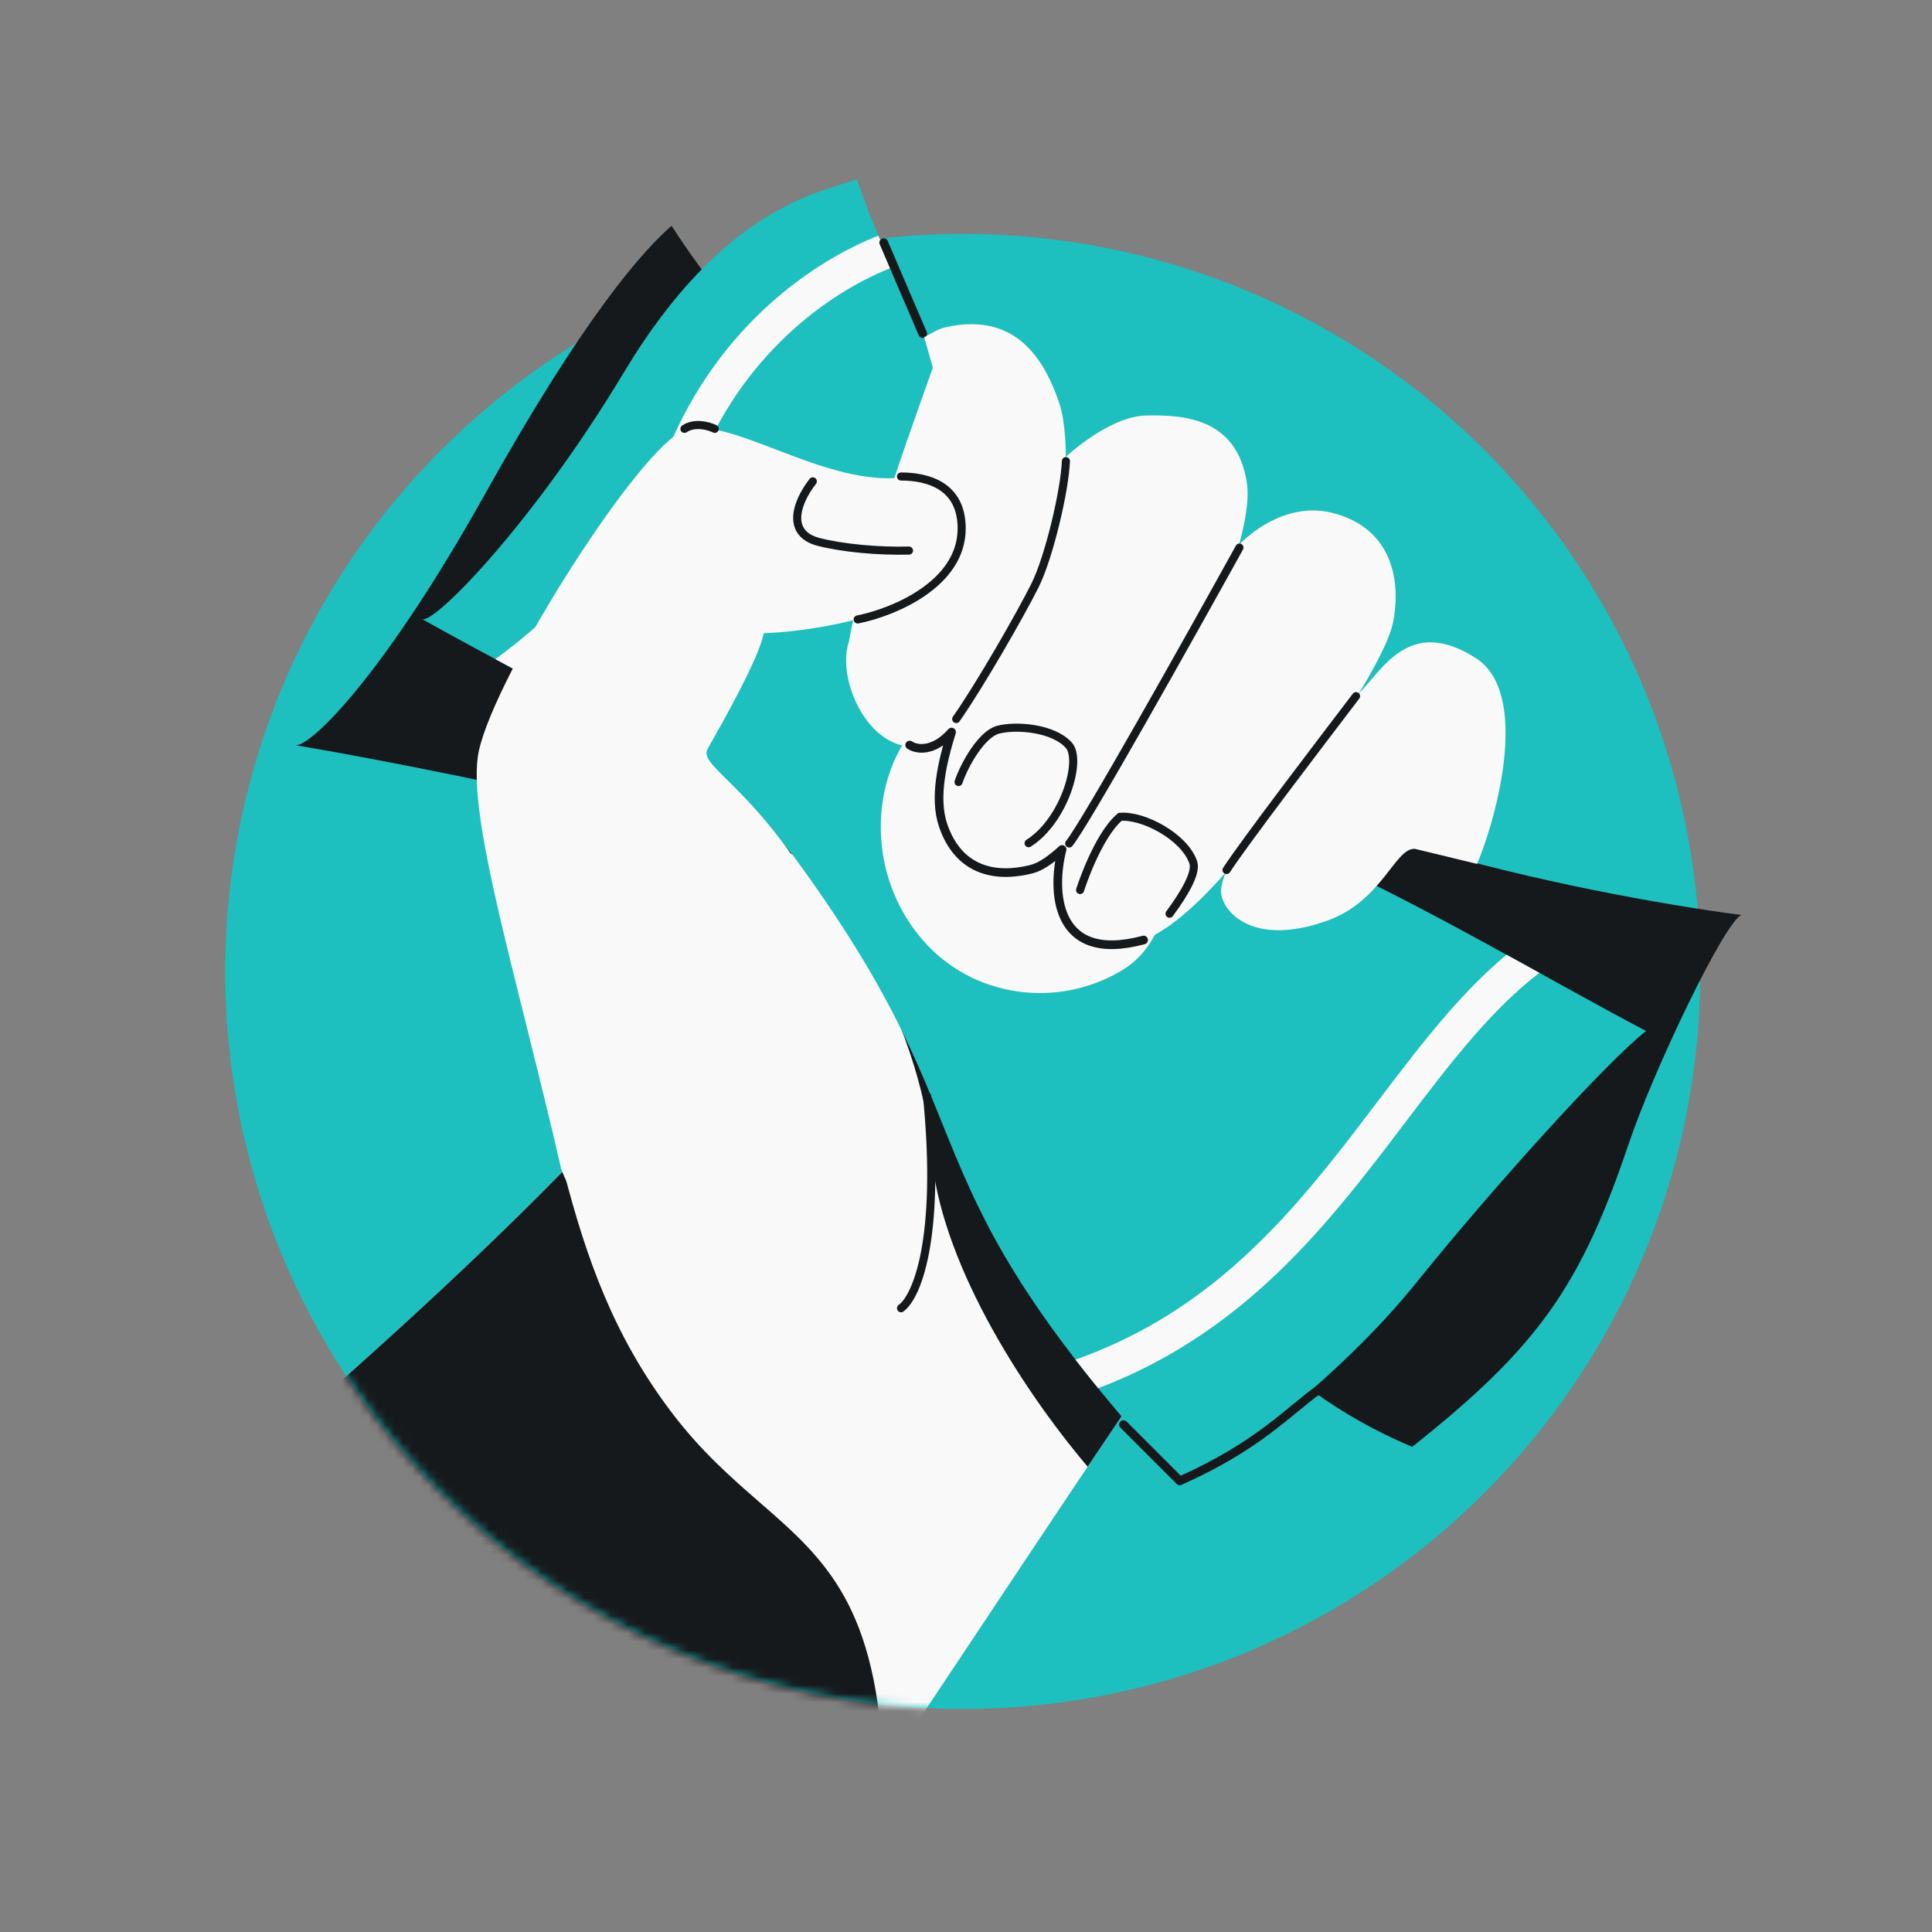
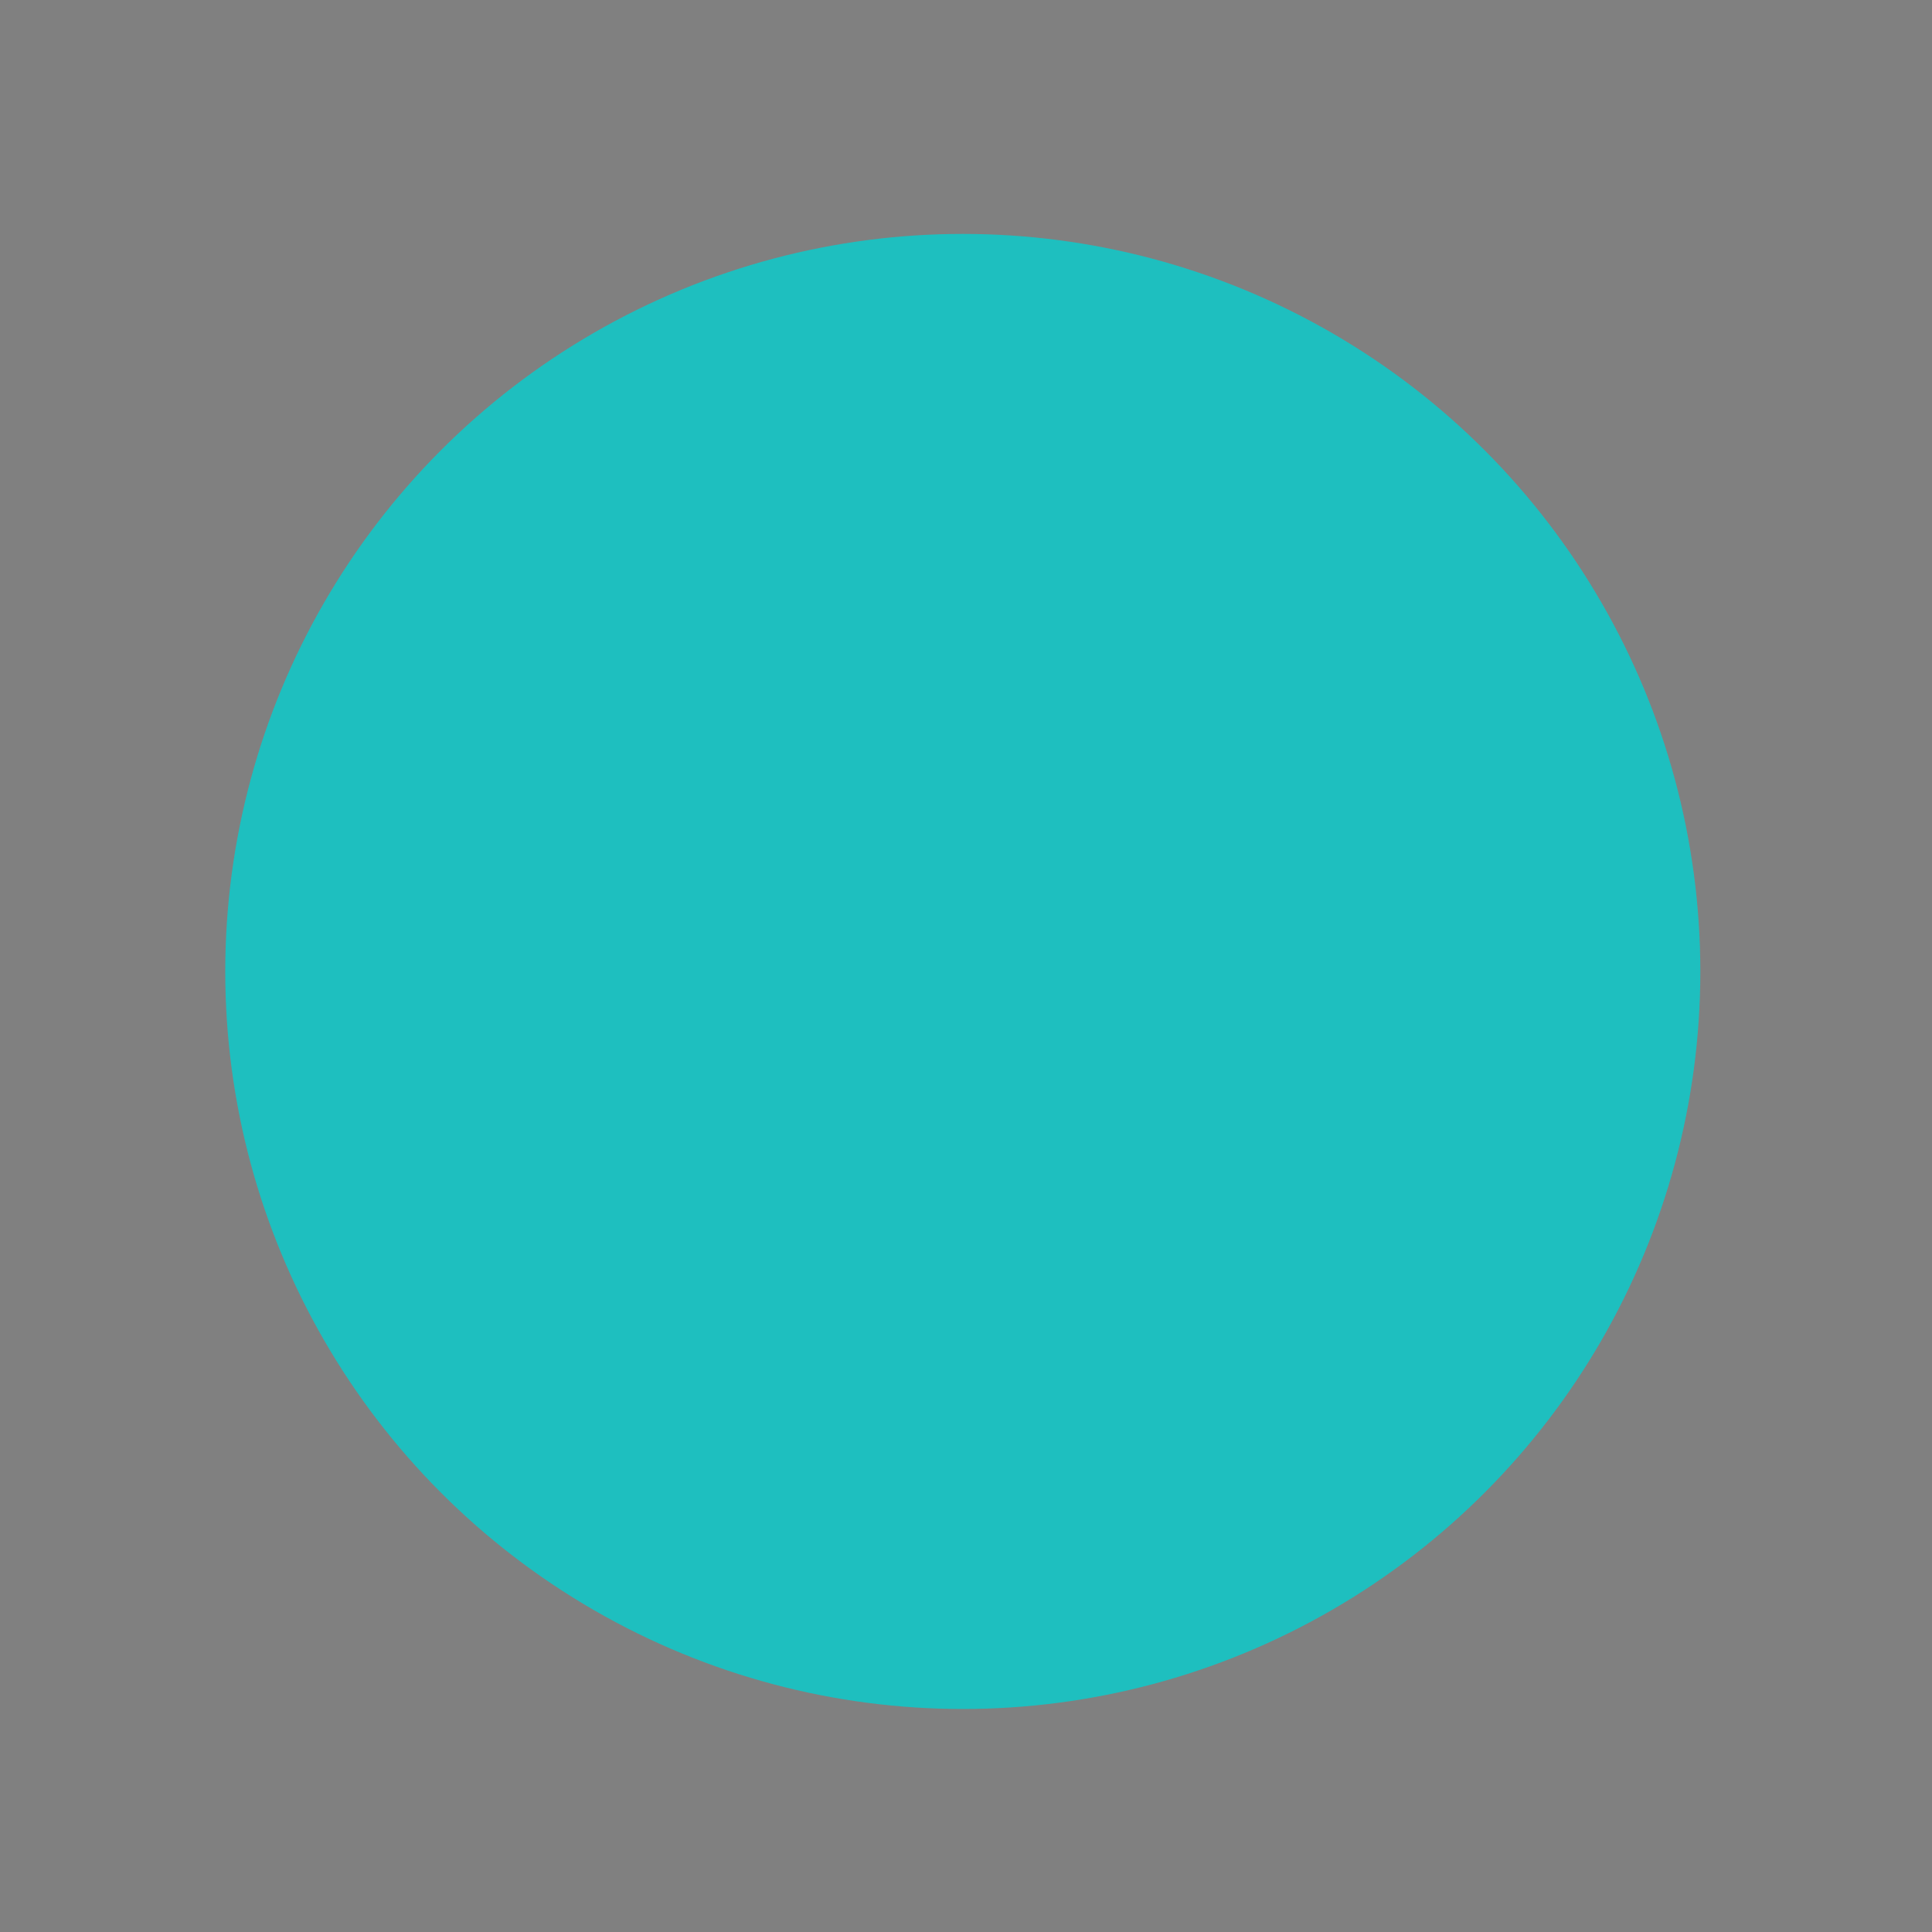
<svg xmlns="http://www.w3.org/2000/svg" width="223" height="223" viewBox="0 0 223 223" fill="none">
  <rect x="0" y="0" width="223" height="223" fill="#808080" stroke="none" />
  <circle cx="111.13" cy="112.13" r="85.13" fill="#1EBFBF" />
  <mask id="mask0_2096_15554" style="mask-type:alpha" maskUnits="userSpaceOnUse" x="26" y="14" width="185" height="184">
-     <path d="M26 112.13C26 159.146 64.114 197.26 111.13 197.26C156.173 197.26 193.046 162.278 196.061 118L211 94.5L196.26 14.5H30.5L26 112.13Z" fill="#1EBFBF" />
-   </mask>
+     </mask>
  <g mask="url(#mask0_2096_15554)">
-     <path d="M143.851 150.213C151.883 142.649 155.324 133.542 156.04 129.934L110.358 55.994L81.342 70.734C80.632 74.824 79.807 84.988 82.187 92.914C84.568 100.84 62.881 118.638 67.173 132.928C43.861 157.267 8.673 185.428 8.673 185.428C12.402 217.968 39.192 246.769 72.433 248.642C93.673 217.428 116.314 182.928 129.066 164.054C131.942 159.797 135.82 157.777 143.851 150.213Z" fill="#F9F9F9" />
    <path fill-rule="evenodd" clip-rule="evenodd" d="M138.149 155.318L142.5 139L88.5 90.5C88.814 90.987 89.156 91.512 89.521 92.073C95.161 100.74 106.373 117.973 107.5 133C108.414 145.184 117.504 159.783 125.541 169.293C126.785 167.438 127.963 165.688 129.066 164.054C130.789 161.504 132.872 159.757 135.992 157.139C136.661 156.578 137.378 155.976 138.149 155.318ZM101.976 204.66C101.36 185.312 95.205 179.955 87.703 173.426C84.442 170.587 80.926 167.527 77.5 163C70.815 154.166 67.664 145.217 65.053 135.12C53.001 147.453 38.304 160.51 26.938 170.231C27.662 171.256 28.394 172.293 29.133 173.34C45.615 196.69 65.608 225.013 80.308 237.019C87.683 226.089 95.059 215.045 101.976 204.66Z" fill="#16191C" />
    <path d="M77.512 26.06C74.279 28.89 67.57 36.27 56 57.001C44.365 77.846 35.999 86.042 34.154 86.026C34.102 86.018 34.051 86.009 34 86.001C34.045 86.017 34.096 86.026 34.154 86.026C52.985 89.161 101.37 99.434 111.276 105.618C123.692 113.37 129.427 152.965 163 167C177.5 155.5 182.436 148.5 188 132C190.866 123.5 199.049 106.406 201 105.617C182.744 103.2 141.986 95.078 131.999 80.999C122.013 66.921 95.013 53.046 77.512 26.06Z" fill="#16191C" />
    <path d="M98.895 20.689C95.065 22.187 83.71 23.483 72 43.001C61.682 60.197 50.217 71.979 48.743 71.469C48.72 71.456 48.697 71.443 48.674 71.43C48.694 71.447 48.717 71.46 48.743 71.469C64.416 80.268 85.126 89.997 91.674 98.929C115.866 131.929 102.446 134.429 136.657 171.617C141.933 168.318 154.683 158.987 163.474 148.059C172.266 137.131 185.501 122.501 190.001 119.001C179.501 113.501 163.474 104.001 151.813 98.929C127.253 74.364 106.22 42.258 98.895 20.689Z" fill="#1EBFBF" />
-     <path fill-rule="evenodd" clip-rule="evenodd" d="M102.999 30.865C102.429 29.623 101.891 28.401 101.386 27.203C94.138 30.045 83.105 37.377 77.153 51.734C72.571 62.785 64.06 71.064 57.172 76.08C57.764 76.398 58.357 76.718 58.952 77.038C59.651 77.413 60.352 77.79 61.053 78.168C68.106 72.734 76.262 64.326 80.848 53.266C86.379 39.925 96.672 33.301 102.999 30.865ZM177.68 112.289C176.433 111.6 175.167 110.902 173.891 110.2C171.52 112.177 169.333 114.412 167.246 116.791C164.426 120.007 161.692 123.61 158.93 127.25L158.93 127.251C157.404 129.262 155.869 131.284 154.307 133.259C146.712 142.859 137.942 152.053 124.136 156.935C124.957 157.999 125.828 159.098 126.753 160.236C140.857 154.882 149.887 145.292 157.444 135.741C159.123 133.619 160.707 131.529 162.251 129.493L162.252 129.492C164.945 125.941 167.515 122.552 170.254 119.429C172.63 116.718 175.061 114.301 177.68 112.289Z" fill="#F9F9F9" />
+     <path fill-rule="evenodd" clip-rule="evenodd" d="M102.999 30.865C102.429 29.623 101.891 28.401 101.386 27.203C94.138 30.045 83.105 37.377 77.153 51.734C72.571 62.785 64.06 71.064 57.172 76.08C57.764 76.398 58.357 76.718 58.952 77.038C59.651 77.413 60.352 77.79 61.053 78.168C68.106 72.734 76.262 64.326 80.848 53.266C86.379 39.925 96.672 33.301 102.999 30.865ZM177.68 112.289C176.433 111.6 175.167 110.902 173.891 110.2C171.52 112.177 169.333 114.412 167.246 116.791C164.426 120.007 161.692 123.61 158.93 127.25L158.93 127.251C157.404 129.262 155.869 131.284 154.307 133.259C146.712 142.859 137.942 152.053 124.136 156.935C124.957 157.999 125.828 159.098 126.753 160.236C159.123 133.619 160.707 131.529 162.251 129.493L162.252 129.492C164.945 125.941 167.515 122.552 170.254 119.429C172.63 116.718 175.061 114.301 177.68 112.289Z" fill="#F9F9F9" />
    <path d="M122 82.001C136.343 90.228 138.095 106.844 129.5 112.001C122 116.501 112.237 115.125 106.5 108.501C95.24 95.501 104.992 72.76 122 82.001Z" fill="#F9F9F9" />
-     <path d="M152.175 160.428C148.675 162.929 145.175 166.929 136.174 170.929L129.675 164.429M102.001 28L106.501 38.501" stroke="#16191C" stroke-linecap="round" stroke-linejoin="round" />
    <path d="M153.692 59.178C148.493 57.915 143.968 61.614 142.355 63.622C136.661 72.326 126.166 91.124 124.358 94.994C121.197 101.759 122.685 106.713 128.479 108.712C134.272 110.711 143.262 98.456 145.605 95.882C147.948 93.309 159.758 77.298 160.804 71.791C161.85 66.283 160.19 60.758 153.692 59.178Z" fill="#F9F9F9" />
    <path d="M170.372 75.98C176.547 79.942 172.915 93.937 170.496 99.718L163.314 97.977C160.99 97.845 159.562 104.03 153.099 106.303C145.02 109.145 141.462 105.668 140.979 103.297C140.101 98.99 154.12 82.731 156.844 80.043C159.568 77.356 162.653 71.028 170.372 75.98Z" fill="#F9F9F9" />
    <path d="M132.249 47.962C128.621 48.054 124.298 51.458 122.59 53.148C118.57 54.979 112.402 75.942 111.413 79.563C110.423 83.184 107.186 90.388 108.865 95.285C110.543 100.182 114.469 101.495 119.099 100.312C123.729 99.129 132.434 85.921 135.423 80.66C138.413 75.4 144.852 61.626 143.914 55.675C142.758 48.337 136.785 47.846 132.249 47.962Z" fill="#F9F9F9" />
    <path d="M122.226 46.402C120.719 42.077 117.745 36.323 110.027 37.602C108.396 37.873 108.253 38.067 106.673 38.928L107.673 42.428C106.575 45.648 99.683 64.095 98 74C96.686 77.926 99.372 84.425 103.546 85.872C107.719 87.319 110.1 83.488 112.805 79.352C115.509 75.216 120.213 67.364 121.565 64.257C122.917 61.151 123.733 50.727 122.226 46.402Z" fill="#F9F9F9" />
    <path d="M123.032 53.226C122.912 56.517 121.115 64.272 119.454 67.595C117.794 70.919 113.087 79.132 110.37 82.995M143.063 63.205C137.273 73.668 125.237 95.148 123.409 97.359M156.522 80.35C152.35 85.827 143.733 97.112 141.57 100.421M124.668 102.731C124.668 102.731 126.629 96.533 129.277 94.284C131.942 94.044 136.711 96.572 137.727 99.529C138.124 100.685 136.816 103.005 134.994 105.463M118.722 97.329C122.851 94.72 124.902 87.712 123.365 86.014C121.521 83.977 117.213 83.697 115.205 84.227C113.33 84.722 111.357 88.165 110.638 90.262" stroke="#16191C" stroke-width="0.934" stroke-linecap="round" />
    <path d="M79.034 49.654C73.947 51.389 57.167 77.825 55.265 86.706C53.736 93.842 59.769 113.071 64.794 135C68.174 143.5 76.337 149.705 87.169 149.853L106.164 148.277C109.402 145.227 104.582 121.975 96.174 106.428C87.765 90.882 80.454 88.566 81.674 86.428C83.523 83.186 87.58 76.03 88.15 73.089C92.813 72.935 103.417 71.495 108.538 66.965C114.939 61.304 112.497 54.559 103.541 55.172C94.585 55.785 84.121 47.918 79.034 49.654Z" fill="#F9F9F9" />
-     <path d="M93.817 55.561C91.722 58.267 90.896 61.617 94.473 62.546C97.262 63.27 101.475 63.647 104.92 63.549M99 71.5C103.167 70.667 111 67.412 111 61C111 55.999 107 55 104 55M82.5 49.5C81.833 49.167 80.2 48.7 79 49.5M104 151C105.693 149.833 108.664 143.3 107 126.5" stroke="#16191C" stroke-width="0.934" stroke-linecap="round" />
    <path d="M132 108.499C121.6 111.299 121.393 102.697 122.59 98.046C121.301 99.231 120.104 100.055 119.099 100.311C114.469 101.494 110.543 100.181 108.865 95.284C107.781 92.123 108.746 87.999 109.833 84.499C107.699 86.9 105.722 86.499 105 85.999" stroke="#16191C" stroke-linecap="round" stroke-linejoin="round" />
  </g>
</svg>